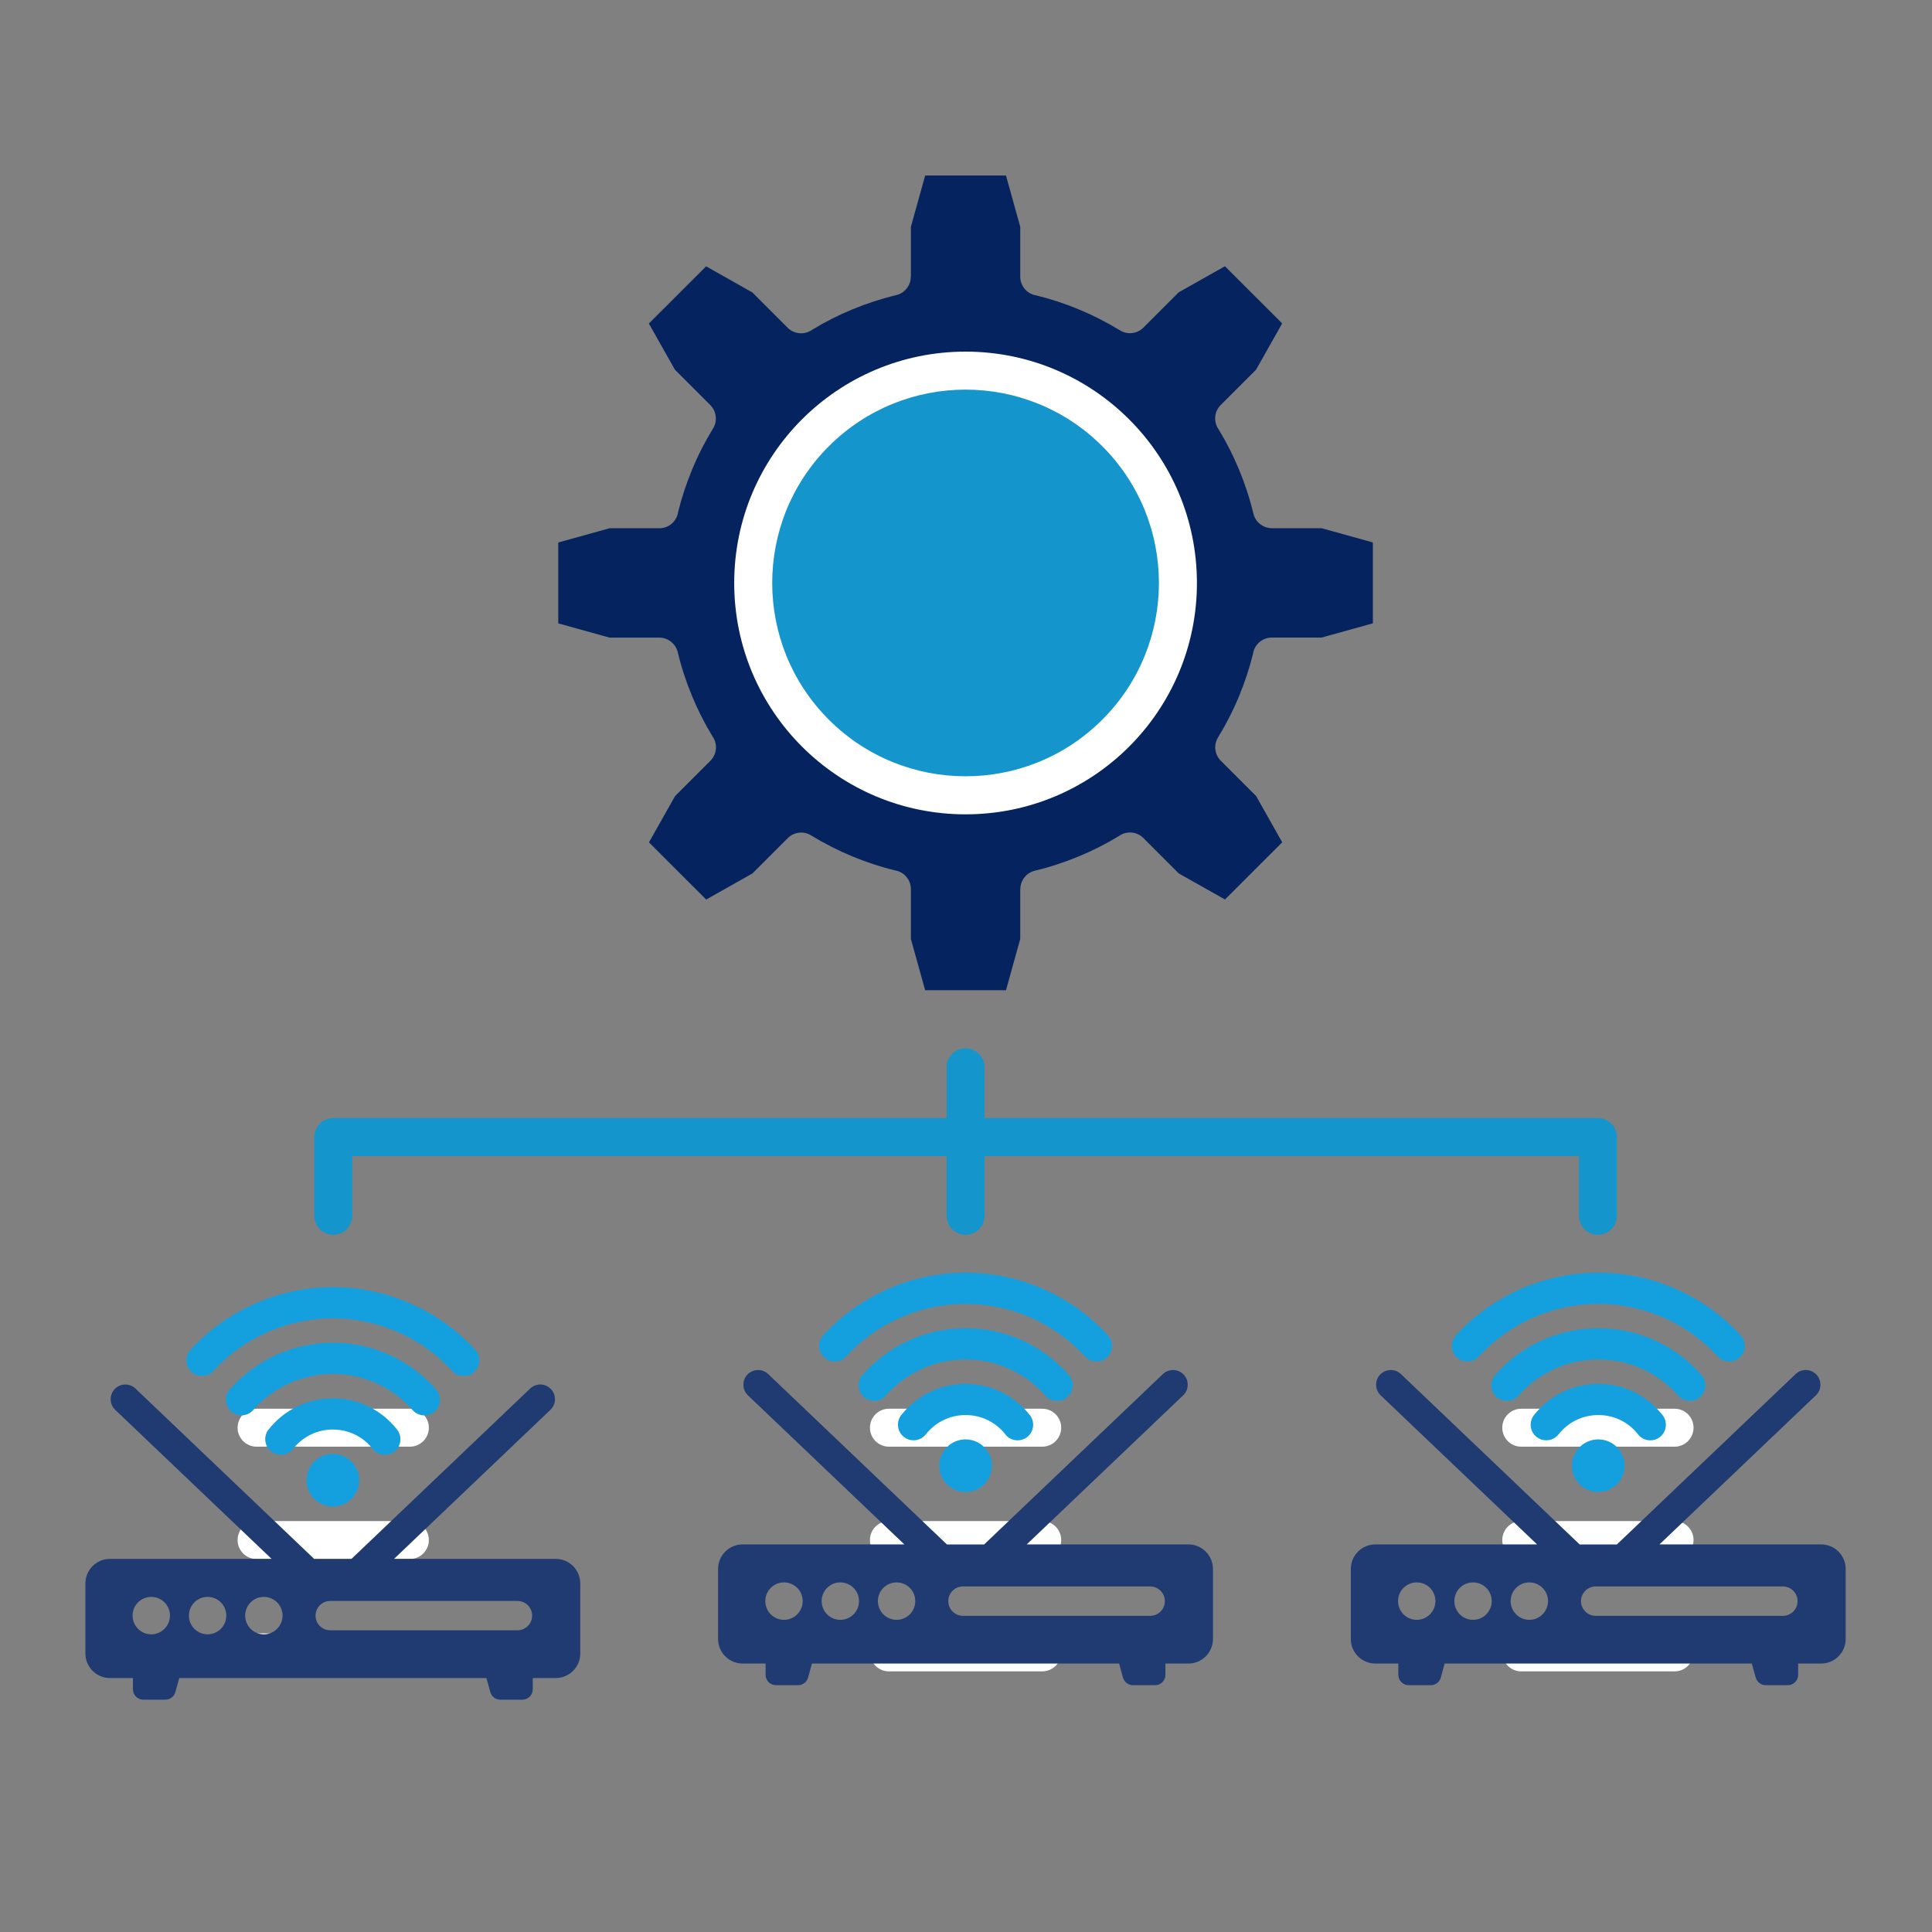
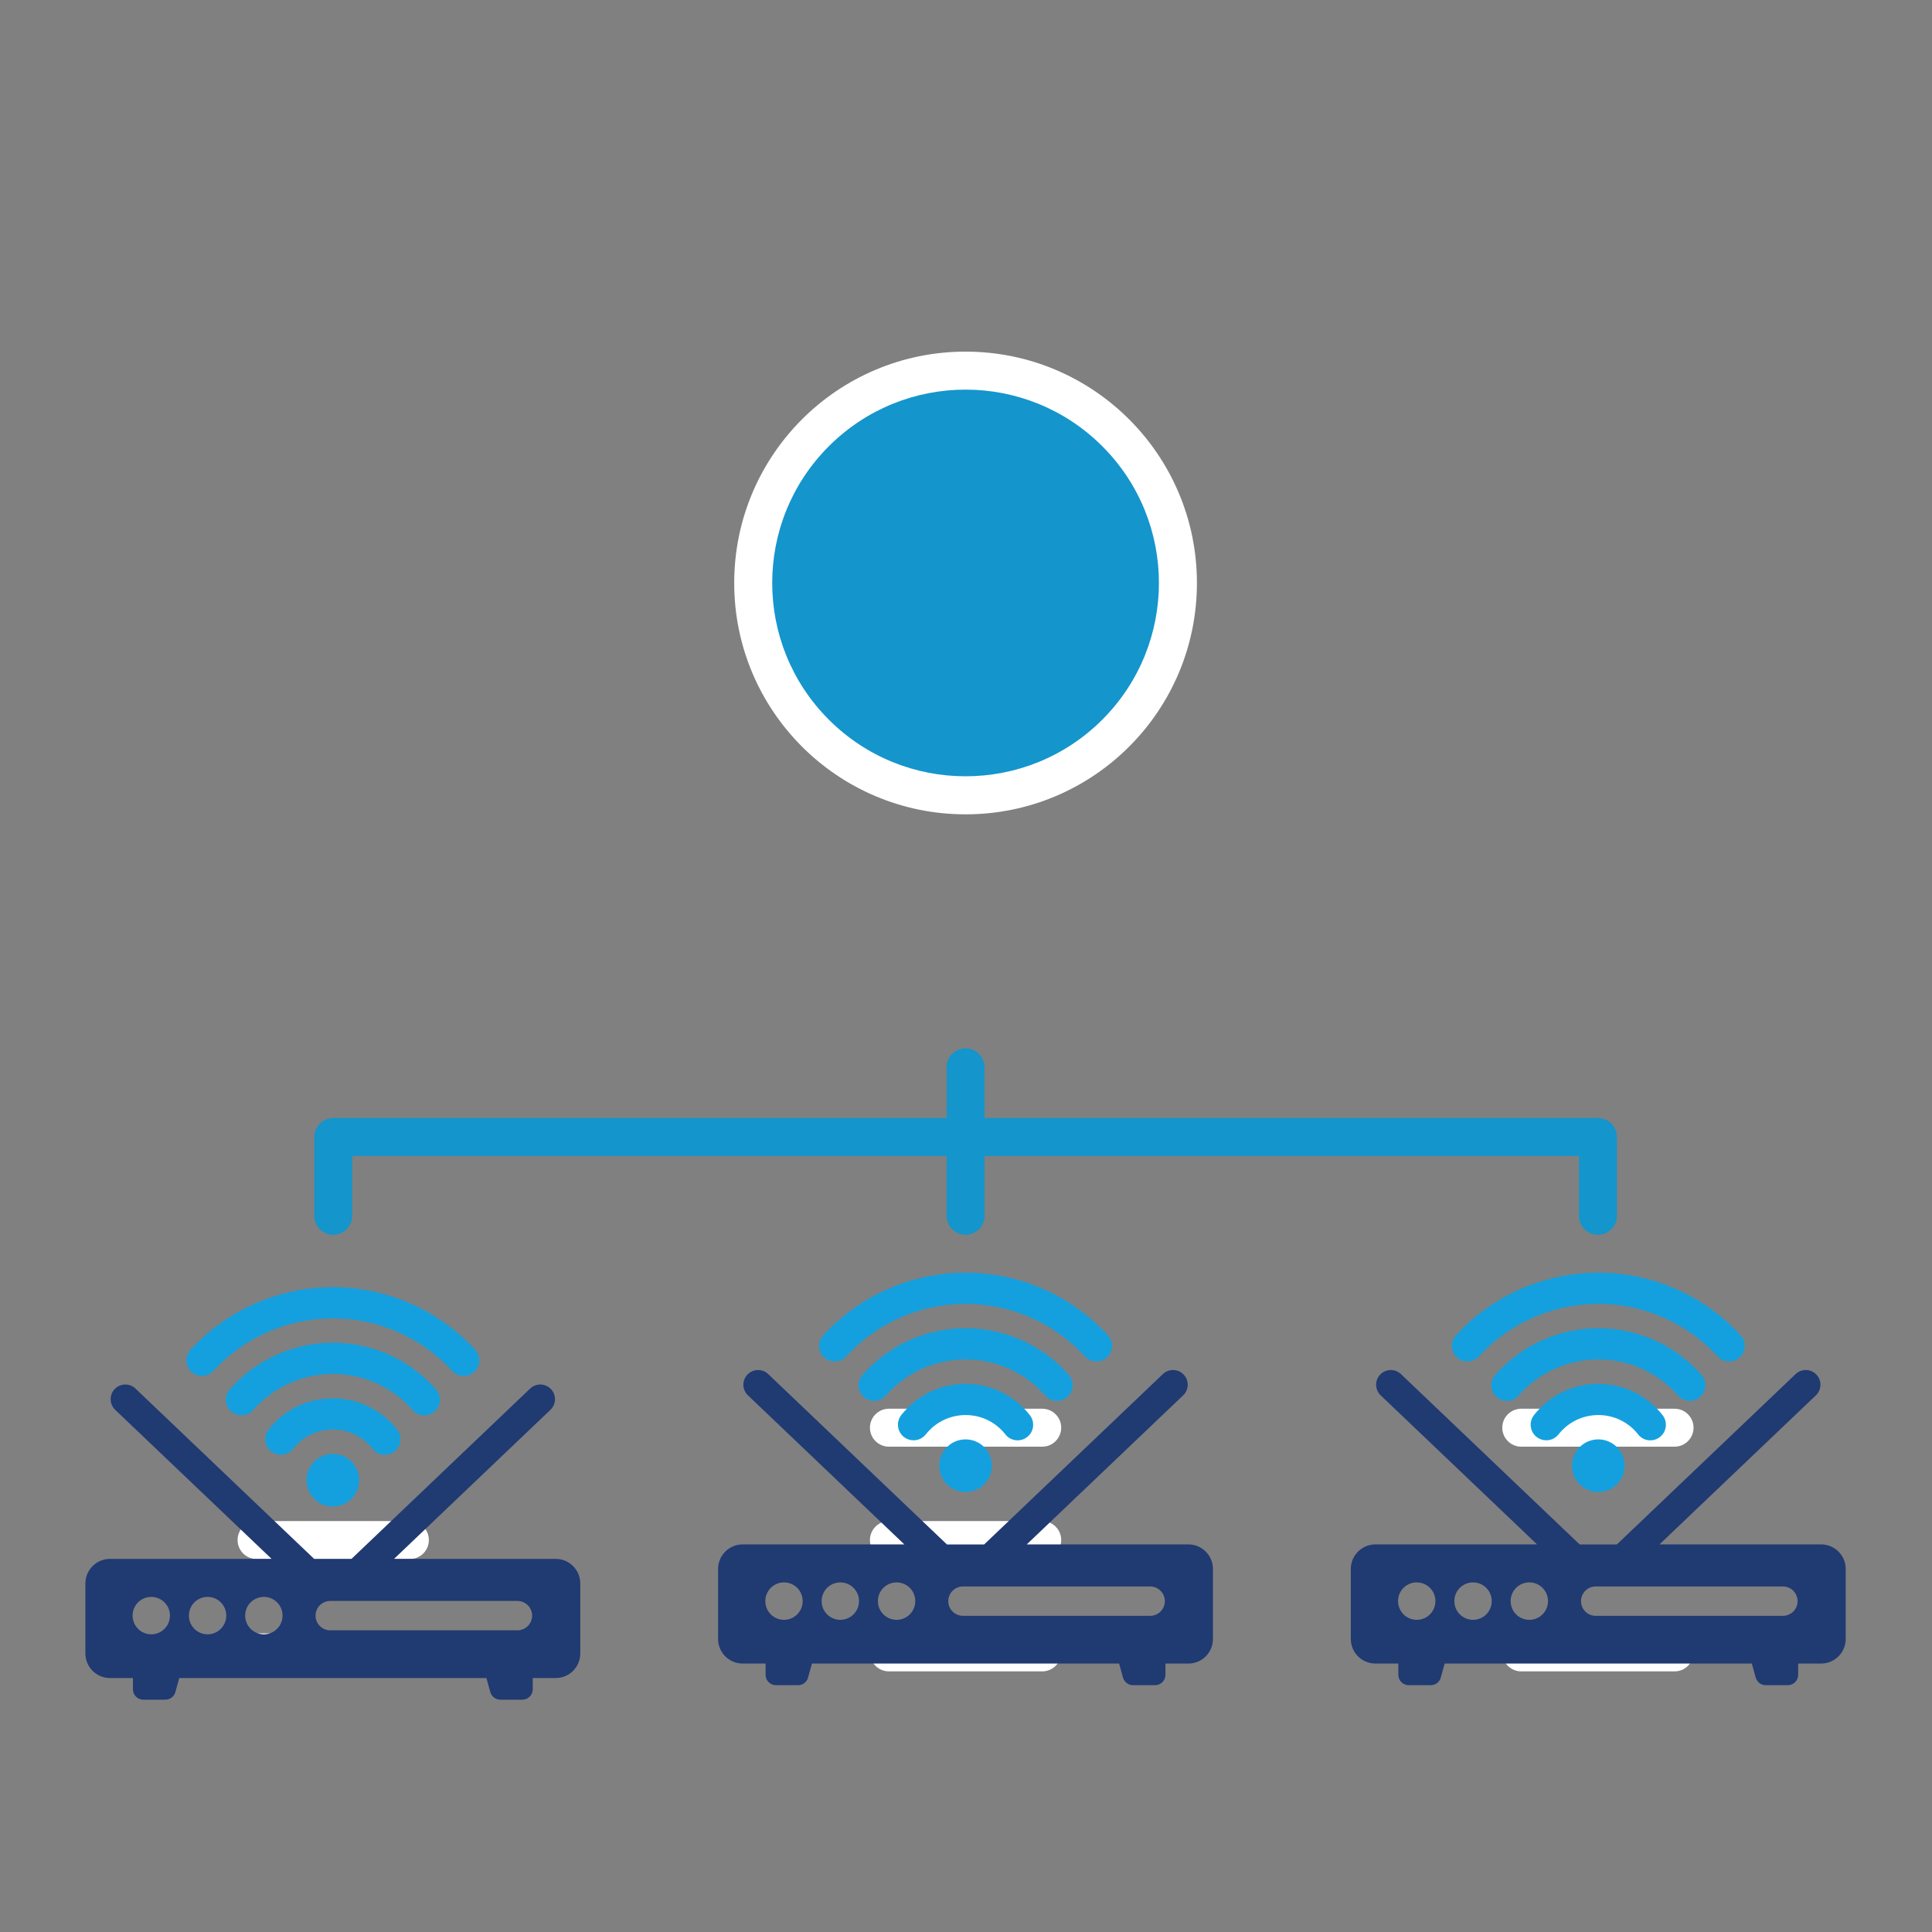
<svg xmlns="http://www.w3.org/2000/svg" id="Layer_1" data-name="Layer 1" viewBox="0 0 400 400">
  <rect x="0" y="0" width="400" height="400" fill="#808080" stroke="none" />
  <defs>
    <style>
      .cls-1 {
        fill: #fff;
      }

      .cls-2 {
        fill: #203a72;
      }

      .cls-3 {
        fill: #1495cc;
      }

      .cls-4 {
        fill: #14a0de;
      }

      .cls-5 {
        fill: #05235e;
      }
    </style>
  </defs>
  <path class="cls-3" d="M195.98,220.97c0-2.17,1.76-3.93,3.93-3.93s3.93,1.76,3.93,3.93v10.51h127c2.17,0,3.93,1.76,3.93,3.93v16.31c0,2.17-1.76,3.93-3.93,3.93s-3.93-1.76-3.93-3.93v-12.38h-123.06v12.38c0,2.17-1.76,3.93-3.93,3.93s-3.93-1.76-3.93-3.93v-12.38h-123.06v12.38c0,2.17-1.76,3.93-3.93,3.93s-3.93-1.76-3.93-3.93v-16.31c0-2.17,1.76-3.93,3.93-3.93h127v-10.51h0Z" />
-   <path class="cls-5" d="M191.54,36.35l-2.95,10.62v10.32h-.02c0,1.77-1.21,3.38-3.01,3.81-3.09.74-6.13,1.74-9.1,2.96-2.9,1.2-5.68,2.61-8.32,4.22-1.54,1.09-3.68.95-5.06-.42l-7.32-7.32-9.57-5.4-11.85,11.84,5.4,9.57,7.32,7.32h0c1.25,1.26,1.54,3.24.58,4.82-1.66,2.71-3.13,5.57-4.36,8.56-1.18,2.86-2.15,5.78-2.88,8.76-.28,1.9-1.91,3.36-3.89,3.36h-10.32l-10.61,2.95v16.74l10.61,2.95h10.32c1.77.01,3.38,1.23,3.81,3.02.74,3.09,1.74,6.14,2.97,9.1,1.2,2.9,2.61,5.68,4.22,8.32,1.09,1.54.95,3.68-.43,5.06l-7.32,7.32-5.4,9.57,11.85,11.84,9.57-5.4,7.32-7.32h0c1.25-1.25,3.24-1.53,4.82-.57,2.71,1.66,5.57,3.12,8.55,4.36,2.86,1.18,5.79,2.15,8.76,2.88,1.9.28,3.36,1.91,3.36,3.89v10.32l2.95,10.61h16.74l2.95-10.61v-10.32h.02c0-1.77,1.21-3.38,3.01-3.81,3.09-.74,6.13-1.74,9.1-2.97,2.9-1.2,5.68-2.61,8.32-4.22,1.53-1.09,3.68-.95,5.05.43l7.32,7.32,9.57,5.4,11.85-11.84-5.4-9.57-7.32-7.32h0c-1.25-1.26-1.54-3.25-.57-4.82,1.66-2.71,3.12-5.57,4.36-8.56,1.18-2.86,2.15-5.78,2.88-8.76.28-1.9,1.91-3.36,3.89-3.36h10.32l10.61-2.95v-16.74l-10.61-2.95h-10.32c-1.77-.01-3.38-1.23-3.81-3.03-.74-3.09-1.74-6.14-2.97-9.1-1.2-2.9-2.61-5.68-4.22-8.32-1.09-1.54-.95-3.68.43-5.06l7.32-7.32,5.4-9.57-11.85-11.84-9.57,5.4-7.32,7.32h0c-1.25,1.24-3.24,1.53-4.82.57-2.71-1.66-5.57-3.12-8.55-4.36-2.86-1.18-5.78-2.15-8.76-2.88-1.9-.28-3.36-1.91-3.36-3.89v-10.32l-2.95-10.62h-16.74Z" />
  <path class="cls-1" d="M199.91,72.8c26.45,0,47.9,21.44,47.9,47.9s-21.44,47.9-47.9,47.9-47.9-21.44-47.9-47.9,21.44-47.9,47.9-47.9h0Z" />
  <path class="cls-3" d="M228.22,92.39c-15.63-15.63-40.98-15.63-56.62,0-15.63,15.63-15.63,40.98,0,56.61,15.63,15.63,40.98,15.63,56.62,0,15.63-15.63,15.63-40.98,0-56.61h0Z" />
  <path class="cls-1" d="M53.12,346.04c-2.17,0-3.93-1.76-3.93-3.93s1.76-3.93,3.93-3.93h31.74c2.17,0,3.93,1.76,3.93,3.93s-1.76,3.93-3.93,3.93h-31.74Z" />
  <path class="cls-1" d="M53.12,322.78c-2.17,0-3.93-1.76-3.93-3.93s1.76-3.93,3.93-3.93h31.74c2.17,0,3.93,1.76,3.93,3.93s-1.76,3.93-3.93,3.93h-31.74Z" />
-   <path class="cls-1" d="M53.12,299.52c-2.17,0-3.93-1.76-3.93-3.93s1.76-3.93,3.93-3.93h31.74c2.17,0,3.93,1.76,3.93,3.93s-1.76,3.93-3.93,3.93h-31.74Z" />
  <path class="cls-1" d="M184.04,346.04c-2.17,0-3.93-1.76-3.93-3.93s1.76-3.93,3.93-3.93h31.74c2.17,0,3.93,1.76,3.93,3.93s-1.76,3.93-3.93,3.93h-31.74Z" />
  <path class="cls-1" d="M184.04,322.78c-2.17,0-3.93-1.76-3.93-3.93s1.76-3.93,3.93-3.93h31.74c2.17,0,3.93,1.76,3.93,3.93s-1.76,3.93-3.93,3.93h-31.74Z" />
  <path class="cls-1" d="M184.04,299.52c-2.17,0-3.93-1.76-3.93-3.93s1.76-3.93,3.93-3.93h31.74c2.17,0,3.93,1.76,3.93,3.93s-1.76,3.93-3.93,3.93h-31.74Z" />
  <path class="cls-1" d="M314.96,346.04c-2.17,0-3.93-1.76-3.93-3.93s1.76-3.93,3.93-3.93h31.74c2.17,0,3.93,1.76,3.93,3.93s-1.76,3.93-3.93,3.93h-31.74Z" />
-   <path class="cls-1" d="M314.96,322.78c-2.17,0-3.93-1.76-3.93-3.93s1.76-3.93,3.93-3.93h31.74c2.17,0,3.93,1.76,3.93,3.93s-1.76,3.93-3.93,3.93h-31.74Z" />
  <path class="cls-1" d="M314.96,299.52c-2.17,0-3.93-1.76-3.93-3.93s1.76-3.93,3.93-3.93h31.74c2.17,0,3.93,1.76,3.93,3.93s-1.76,3.93-3.93,3.93h-31.74Z" />
  <g>
    <path class="cls-2" d="M246.05,319.75h-33.47l32.38-30.86c1.22-1.16,1.26-3.09.1-4.3-1.16-1.22-3.08-1.26-4.3-.1l-37,35.27h-7.71l-37-35.27c-1.21-1.16-3.14-1.11-4.3.1-1.16,1.21-1.11,3.14.1,4.3l32.38,30.86h-33.47c-2.81,0-5.09,2.28-5.09,5.09v14.49c0,2.81,2.28,5.09,5.09,5.09h4.75v2.33c0,1.19.96,2.15,2.15,2.15h4.57c.97,0,1.82-.65,2.07-1.58l.8-2.9h63.6l.8,2.9c.26.93,1.11,1.58,2.07,1.58h4.57c1.19,0,2.15-.96,2.15-2.15v-2.33h4.75c2.81,0,5.09-2.28,5.09-5.09v-14.49c0-2.81-2.28-5.09-5.09-5.09ZM162.32,335.37c-2.14,0-3.87-1.73-3.87-3.88s1.73-3.87,3.87-3.87,3.87,1.73,3.87,3.87-1.73,3.88-3.87,3.88ZM173.98,335.37c-2.14,0-3.87-1.73-3.87-3.88s1.73-3.87,3.87-3.87,3.87,1.73,3.87,3.87-1.73,3.88-3.87,3.88ZM185.63,335.37c-2.14,0-3.87-1.73-3.87-3.88s1.73-3.87,3.87-3.87,3.87,1.73,3.87,3.87-1.73,3.88-3.87,3.88ZM238.13,334.54h-38.76c-1.68,0-3.04-1.36-3.04-3.04s1.36-3.04,3.04-3.04h38.76c1.68,0,3.04,1.36,3.04,3.04s-1.36,3.04-3.04,3.04Z" />
    <g>
      <path class="cls-4" d="M170.63,281.03c.6.55,1.37.85,2.18.85h0c.9,0,1.77-.38,2.38-1.05,6.33-6.92,15.34-10.88,24.72-10.88s18.39,3.97,24.72,10.88c.61.67,1.48,1.05,2.38,1.05.81,0,1.58-.3,2.18-.85.64-.58,1.01-1.38,1.04-2.24.04-.86-.26-1.69-.84-2.32-7.55-8.25-18.3-12.98-29.48-12.98s-21.93,4.73-29.48,12.98c-1.2,1.31-1.11,3.36.2,4.56Z" />
      <path class="cls-4" d="M216.42,288.94c.61.7,1.5,1.1,2.43,1.1.78,0,1.54-.28,2.13-.8.65-.57,1.04-1.35,1.1-2.22.06-.86-.22-1.69-.79-2.34-5.39-6.16-13.17-9.69-21.37-9.69s-15.98,3.53-21.37,9.69c-.57.65-.85,1.48-.79,2.34.06.86.45,1.65,1.1,2.22.59.51,1.34.8,2.12.8.93,0,1.82-.4,2.43-1.1,4.16-4.76,10.17-7.48,16.51-7.48s12.35,2.73,16.51,7.48Z" />
      <path class="cls-4" d="M208.14,296.97c.62.79,1.54,1.24,2.54,1.24.73,0,1.42-.24,1.99-.69.68-.53,1.11-1.3,1.21-2.15.1-.86-.13-1.7-.66-2.38-3.23-4.12-8.08-6.48-13.31-6.48s-10.07,2.35-13.31,6.46c-1.1,1.4-.86,3.43.54,4.54.57.45,1.28.69,2,.69,1,0,1.92-.45,2.54-1.23,2-2.54,5-4,8.24-4s6.24,1.46,8.23,4Z" />
      <path class="cls-4" d="M194.46,303.46c0,3,2.44,5.45,5.45,5.45s5.45-2.44,5.45-5.45-2.44-5.45-5.45-5.45-5.45,2.44-5.45,5.45Z" />
    </g>
  </g>
  <g>
    <path class="cls-2" d="M115.05,322.75h-33.47l32.38-30.86c1.22-1.16,1.26-3.09.1-4.3-1.16-1.22-3.08-1.26-4.3-.1l-37,35.27h-7.71l-37-35.27c-1.21-1.16-3.14-1.11-4.3.1-1.16,1.21-1.11,3.14.1,4.3l32.38,30.86H22.77c-2.81,0-5.09,2.28-5.09,5.09v14.49c0,2.81,2.28,5.09,5.09,5.09h4.75v2.33c0,1.19.96,2.15,2.15,2.15h4.57c.97,0,1.82-.65,2.07-1.58l.8-2.9h63.6l.8,2.9c.26.93,1.11,1.58,2.07,1.58h4.57c1.19,0,2.15-.96,2.15-2.15v-2.33h4.75c2.81,0,5.09-2.28,5.09-5.09v-14.49c0-2.81-2.28-5.09-5.09-5.09ZM31.32,338.37c-2.14,0-3.87-1.73-3.87-3.88s1.73-3.87,3.87-3.87,3.87,1.73,3.87,3.87-1.73,3.88-3.87,3.88ZM42.98,338.37c-2.14,0-3.87-1.73-3.87-3.88s1.73-3.87,3.87-3.87,3.87,1.73,3.87,3.87-1.73,3.88-3.87,3.88ZM54.63,338.37c-2.14,0-3.87-1.73-3.87-3.88s1.73-3.87,3.87-3.87,3.87,1.73,3.87,3.87-1.73,3.88-3.87,3.88ZM107.13,337.54h-38.76c-1.68,0-3.04-1.36-3.04-3.04s1.36-3.04,3.04-3.04h38.76c1.68,0,3.04,1.36,3.04,3.04s-1.36,3.04-3.04,3.04Z" />
    <g>
      <path class="cls-4" d="M39.63,284.03c.6.55,1.37.85,2.18.85h0c.9,0,1.77-.38,2.38-1.05,6.33-6.92,15.34-10.88,24.72-10.88s18.39,3.97,24.72,10.88c.61.67,1.48,1.05,2.38,1.05.81,0,1.58-.3,2.18-.85.64-.58,1.01-1.38,1.04-2.24.04-.86-.26-1.69-.84-2.32-7.55-8.25-18.3-12.98-29.48-12.98s-21.93,4.73-29.48,12.98c-1.2,1.31-1.11,3.36.2,4.56Z" />
      <path class="cls-4" d="M85.42,291.94c.61.7,1.5,1.1,2.43,1.1.78,0,1.54-.28,2.13-.8.65-.57,1.04-1.35,1.1-2.22.06-.86-.22-1.69-.79-2.34-5.39-6.16-13.17-9.69-21.37-9.69s-15.98,3.53-21.37,9.69c-.57.65-.85,1.48-.79,2.34.06.86.45,1.65,1.1,2.22.59.51,1.34.8,2.12.8.93,0,1.82-.4,2.43-1.1,4.16-4.76,10.17-7.48,16.51-7.48s12.35,2.73,16.51,7.48Z" />
      <path class="cls-4" d="M77.14,299.97c.62.79,1.54,1.24,2.54,1.24.73,0,1.42-.24,1.99-.69.68-.53,1.11-1.3,1.21-2.15.1-.86-.13-1.7-.66-2.38-3.23-4.12-8.08-6.48-13.31-6.48s-10.07,2.35-13.31,6.46c-1.1,1.4-.86,3.43.54,4.54.57.45,1.28.69,2,.69,1,0,1.92-.45,2.54-1.23,2-2.54,5-4,8.24-4s6.24,1.46,8.23,4Z" />
      <path class="cls-4" d="M63.46,306.46c0,3,2.44,5.45,5.45,5.45s5.45-2.44,5.45-5.45-2.44-5.45-5.45-5.45-5.45,2.44-5.45,5.45Z" />
    </g>
  </g>
  <g>
    <path class="cls-2" d="M377.05,319.75h-33.47l32.38-30.86c1.22-1.16,1.26-3.09.1-4.3-1.16-1.22-3.08-1.26-4.3-.1l-37,35.27h-7.71l-37-35.27c-1.21-1.16-3.14-1.11-4.3.1-1.16,1.21-1.11,3.14.1,4.3l32.38,30.86h-33.47c-2.81,0-5.09,2.28-5.09,5.09v14.49c0,2.81,2.28,5.09,5.09,5.09h4.75v2.33c0,1.19.96,2.15,2.15,2.15h4.57c.97,0,1.82-.65,2.07-1.58l.8-2.9h63.6l.8,2.9c.26.93,1.11,1.58,2.07,1.58h4.57c1.19,0,2.15-.96,2.15-2.15v-2.33h4.75c2.81,0,5.09-2.28,5.09-5.09v-14.49c0-2.81-2.28-5.09-5.09-5.09ZM293.32,335.37c-2.14,0-3.87-1.73-3.87-3.88s1.73-3.87,3.87-3.87,3.87,1.73,3.87,3.87-1.73,3.88-3.87,3.88ZM304.98,335.37c-2.14,0-3.87-1.73-3.87-3.88s1.73-3.87,3.87-3.87,3.87,1.73,3.87,3.87-1.73,3.88-3.87,3.88ZM316.63,335.37c-2.14,0-3.87-1.73-3.87-3.88s1.73-3.87,3.87-3.87,3.87,1.73,3.87,3.87-1.73,3.88-3.87,3.88ZM369.13,334.54h-38.76c-1.68,0-3.04-1.36-3.04-3.04s1.36-3.04,3.04-3.04h38.76c1.68,0,3.04,1.36,3.04,3.04s-1.36,3.04-3.04,3.04Z" />
    <g>
      <path class="cls-4" d="M301.63,281.03c.6.55,1.37.85,2.18.85h0c.9,0,1.77-.38,2.38-1.05,6.33-6.92,15.34-10.88,24.72-10.88s18.39,3.97,24.72,10.88c.61.67,1.48,1.05,2.38,1.05.81,0,1.58-.3,2.18-.85.64-.58,1.01-1.38,1.04-2.24.04-.86-.26-1.69-.84-2.32-7.55-8.25-18.3-12.98-29.48-12.98s-21.93,4.73-29.48,12.98c-1.2,1.31-1.11,3.36.2,4.56Z" />
      <path class="cls-4" d="M347.42,288.94c.61.7,1.5,1.1,2.43,1.1.78,0,1.54-.28,2.13-.8.65-.57,1.04-1.35,1.1-2.22.06-.86-.22-1.69-.79-2.34-5.39-6.16-13.17-9.69-21.37-9.69s-15.98,3.53-21.37,9.69c-.57.65-.85,1.48-.79,2.34.06.86.45,1.65,1.1,2.22.59.51,1.34.8,2.12.8.93,0,1.82-.4,2.43-1.1,4.16-4.76,10.17-7.48,16.51-7.48s12.35,2.73,16.51,7.48Z" />
      <path class="cls-4" d="M339.14,296.97c.62.79,1.54,1.24,2.54,1.24.73,0,1.42-.24,1.99-.69.68-.53,1.11-1.3,1.21-2.15.1-.86-.13-1.7-.66-2.38-3.23-4.12-8.08-6.48-13.31-6.48s-10.07,2.35-13.31,6.46c-1.1,1.4-.86,3.43.54,4.54.57.45,1.28.69,2,.69,1,0,1.92-.45,2.54-1.23,2-2.54,5-4,8.24-4s6.24,1.46,8.23,4Z" />
      <path class="cls-4" d="M325.46,303.46c0,3,2.44,5.45,5.45,5.45s5.45-2.44,5.45-5.45-2.44-5.45-5.45-5.45-5.45,2.44-5.45,5.45Z" />
    </g>
  </g>
</svg>